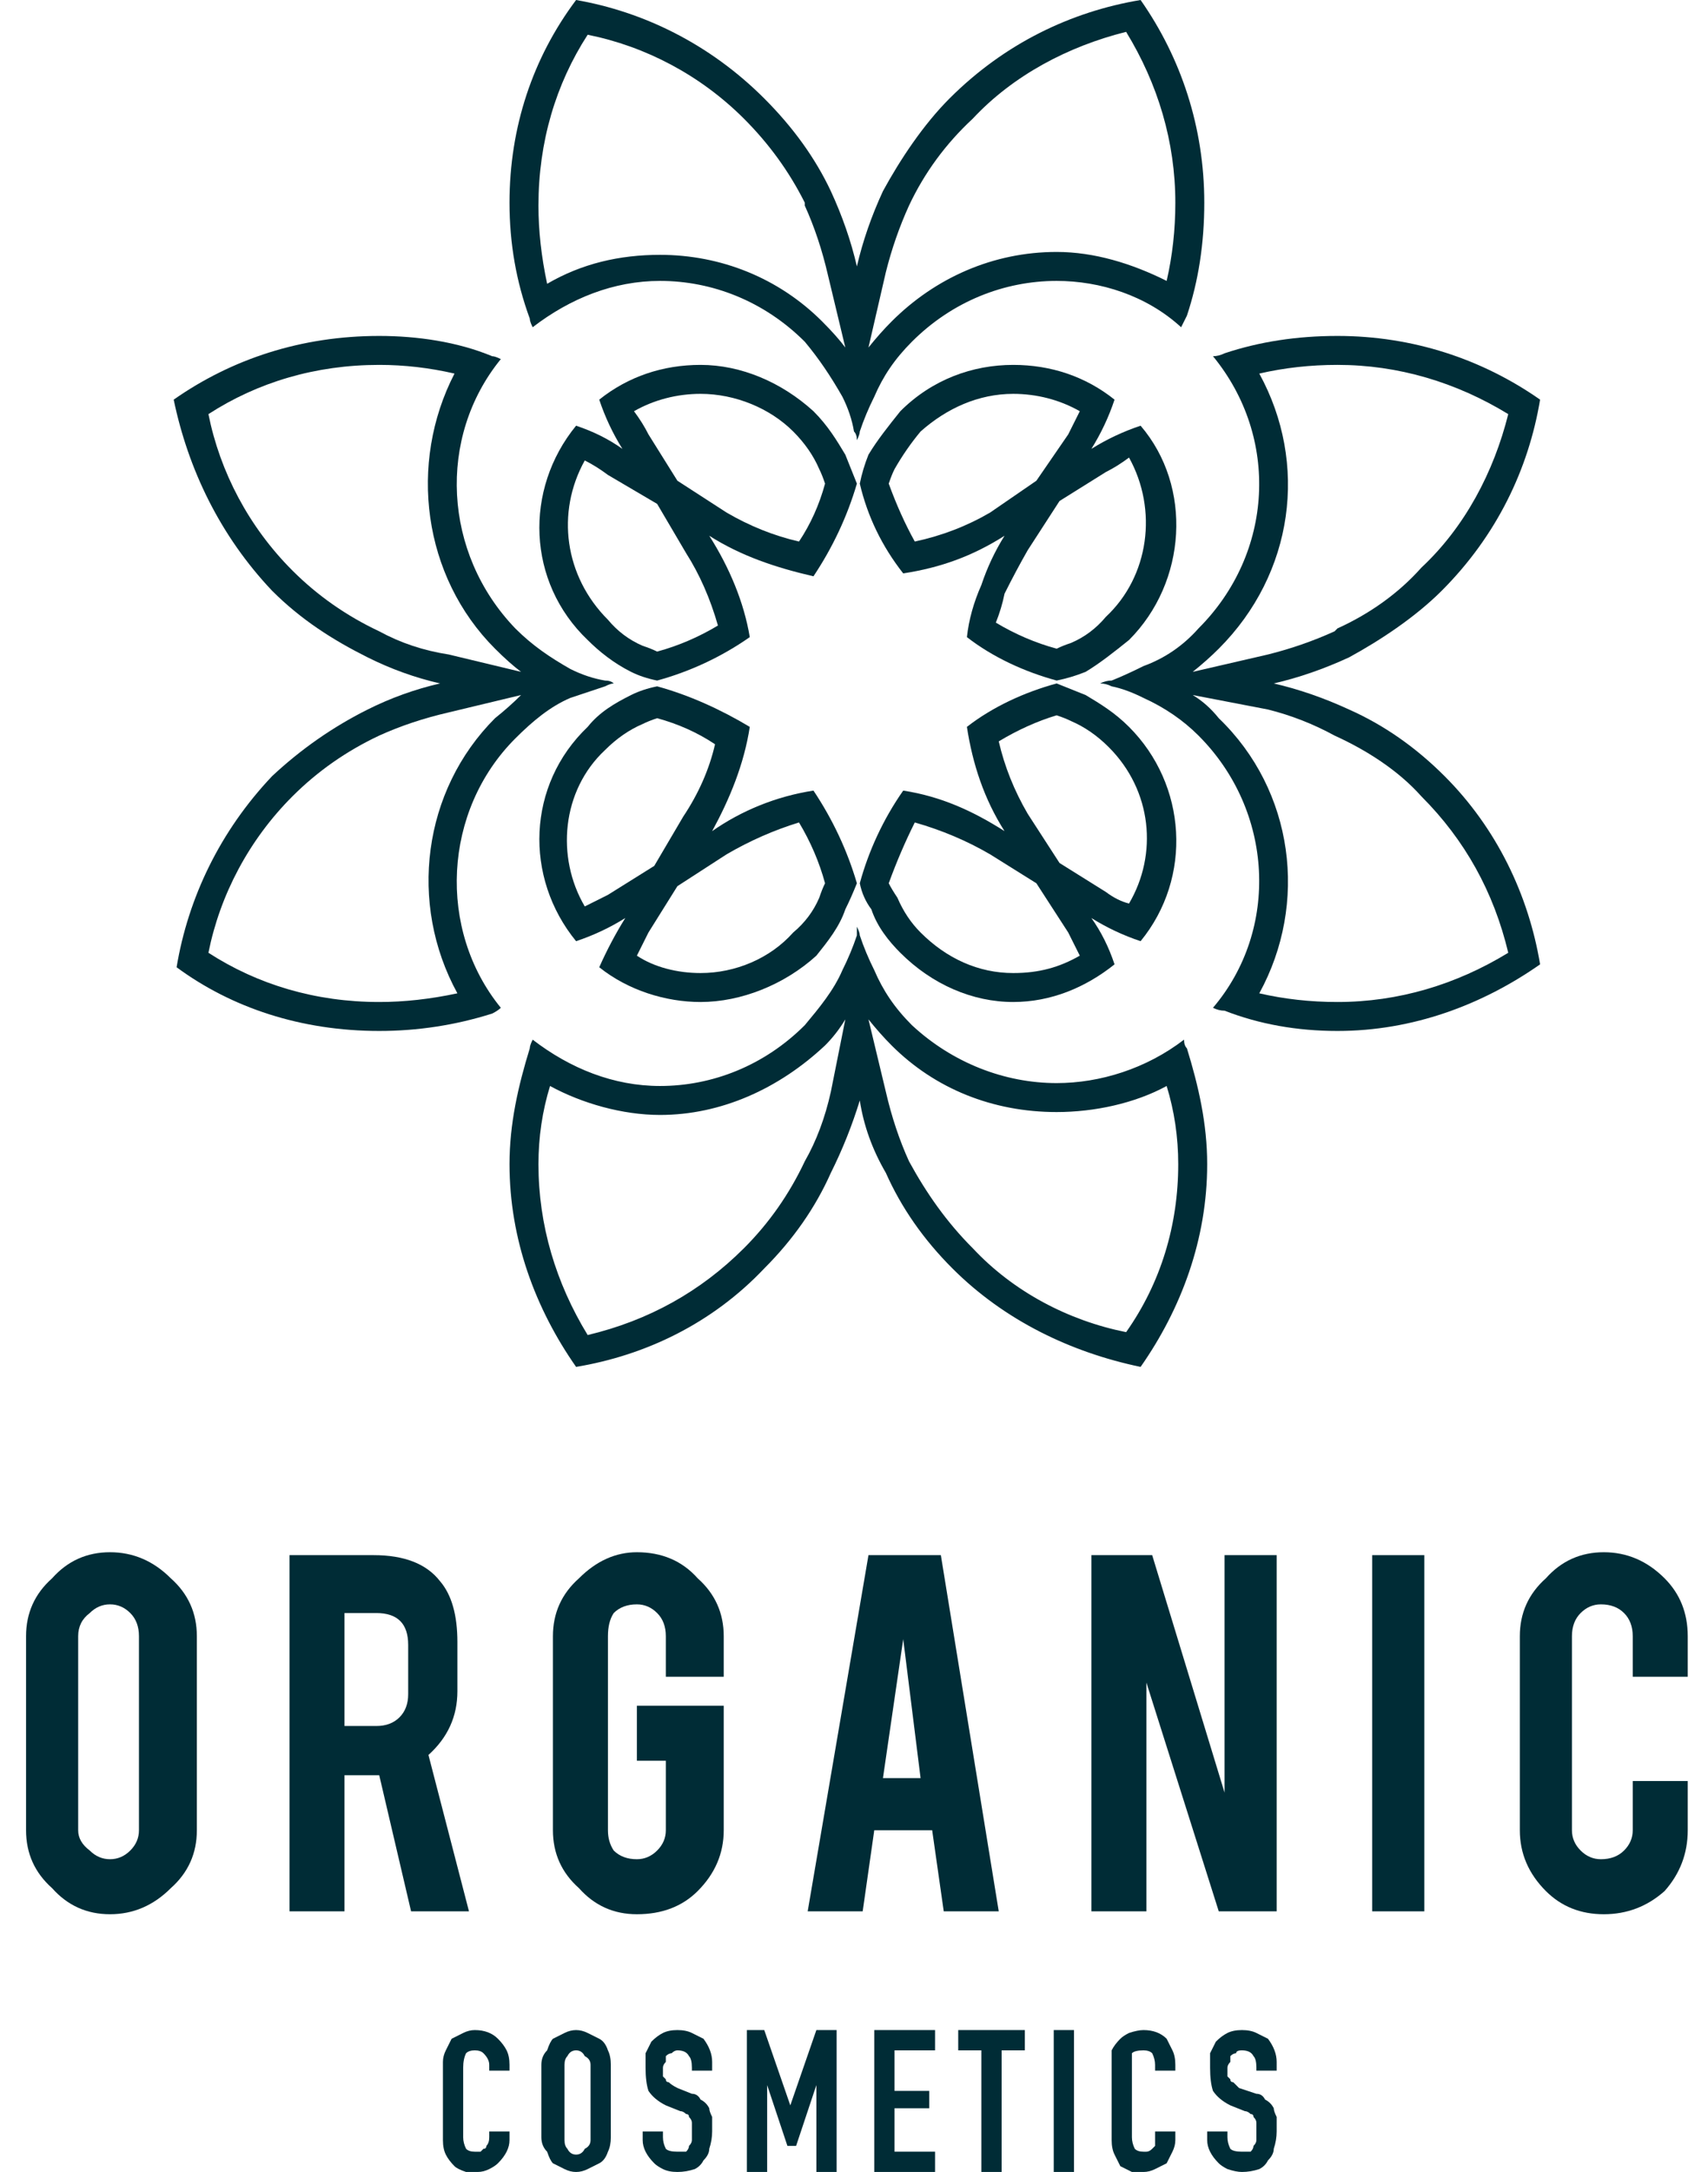
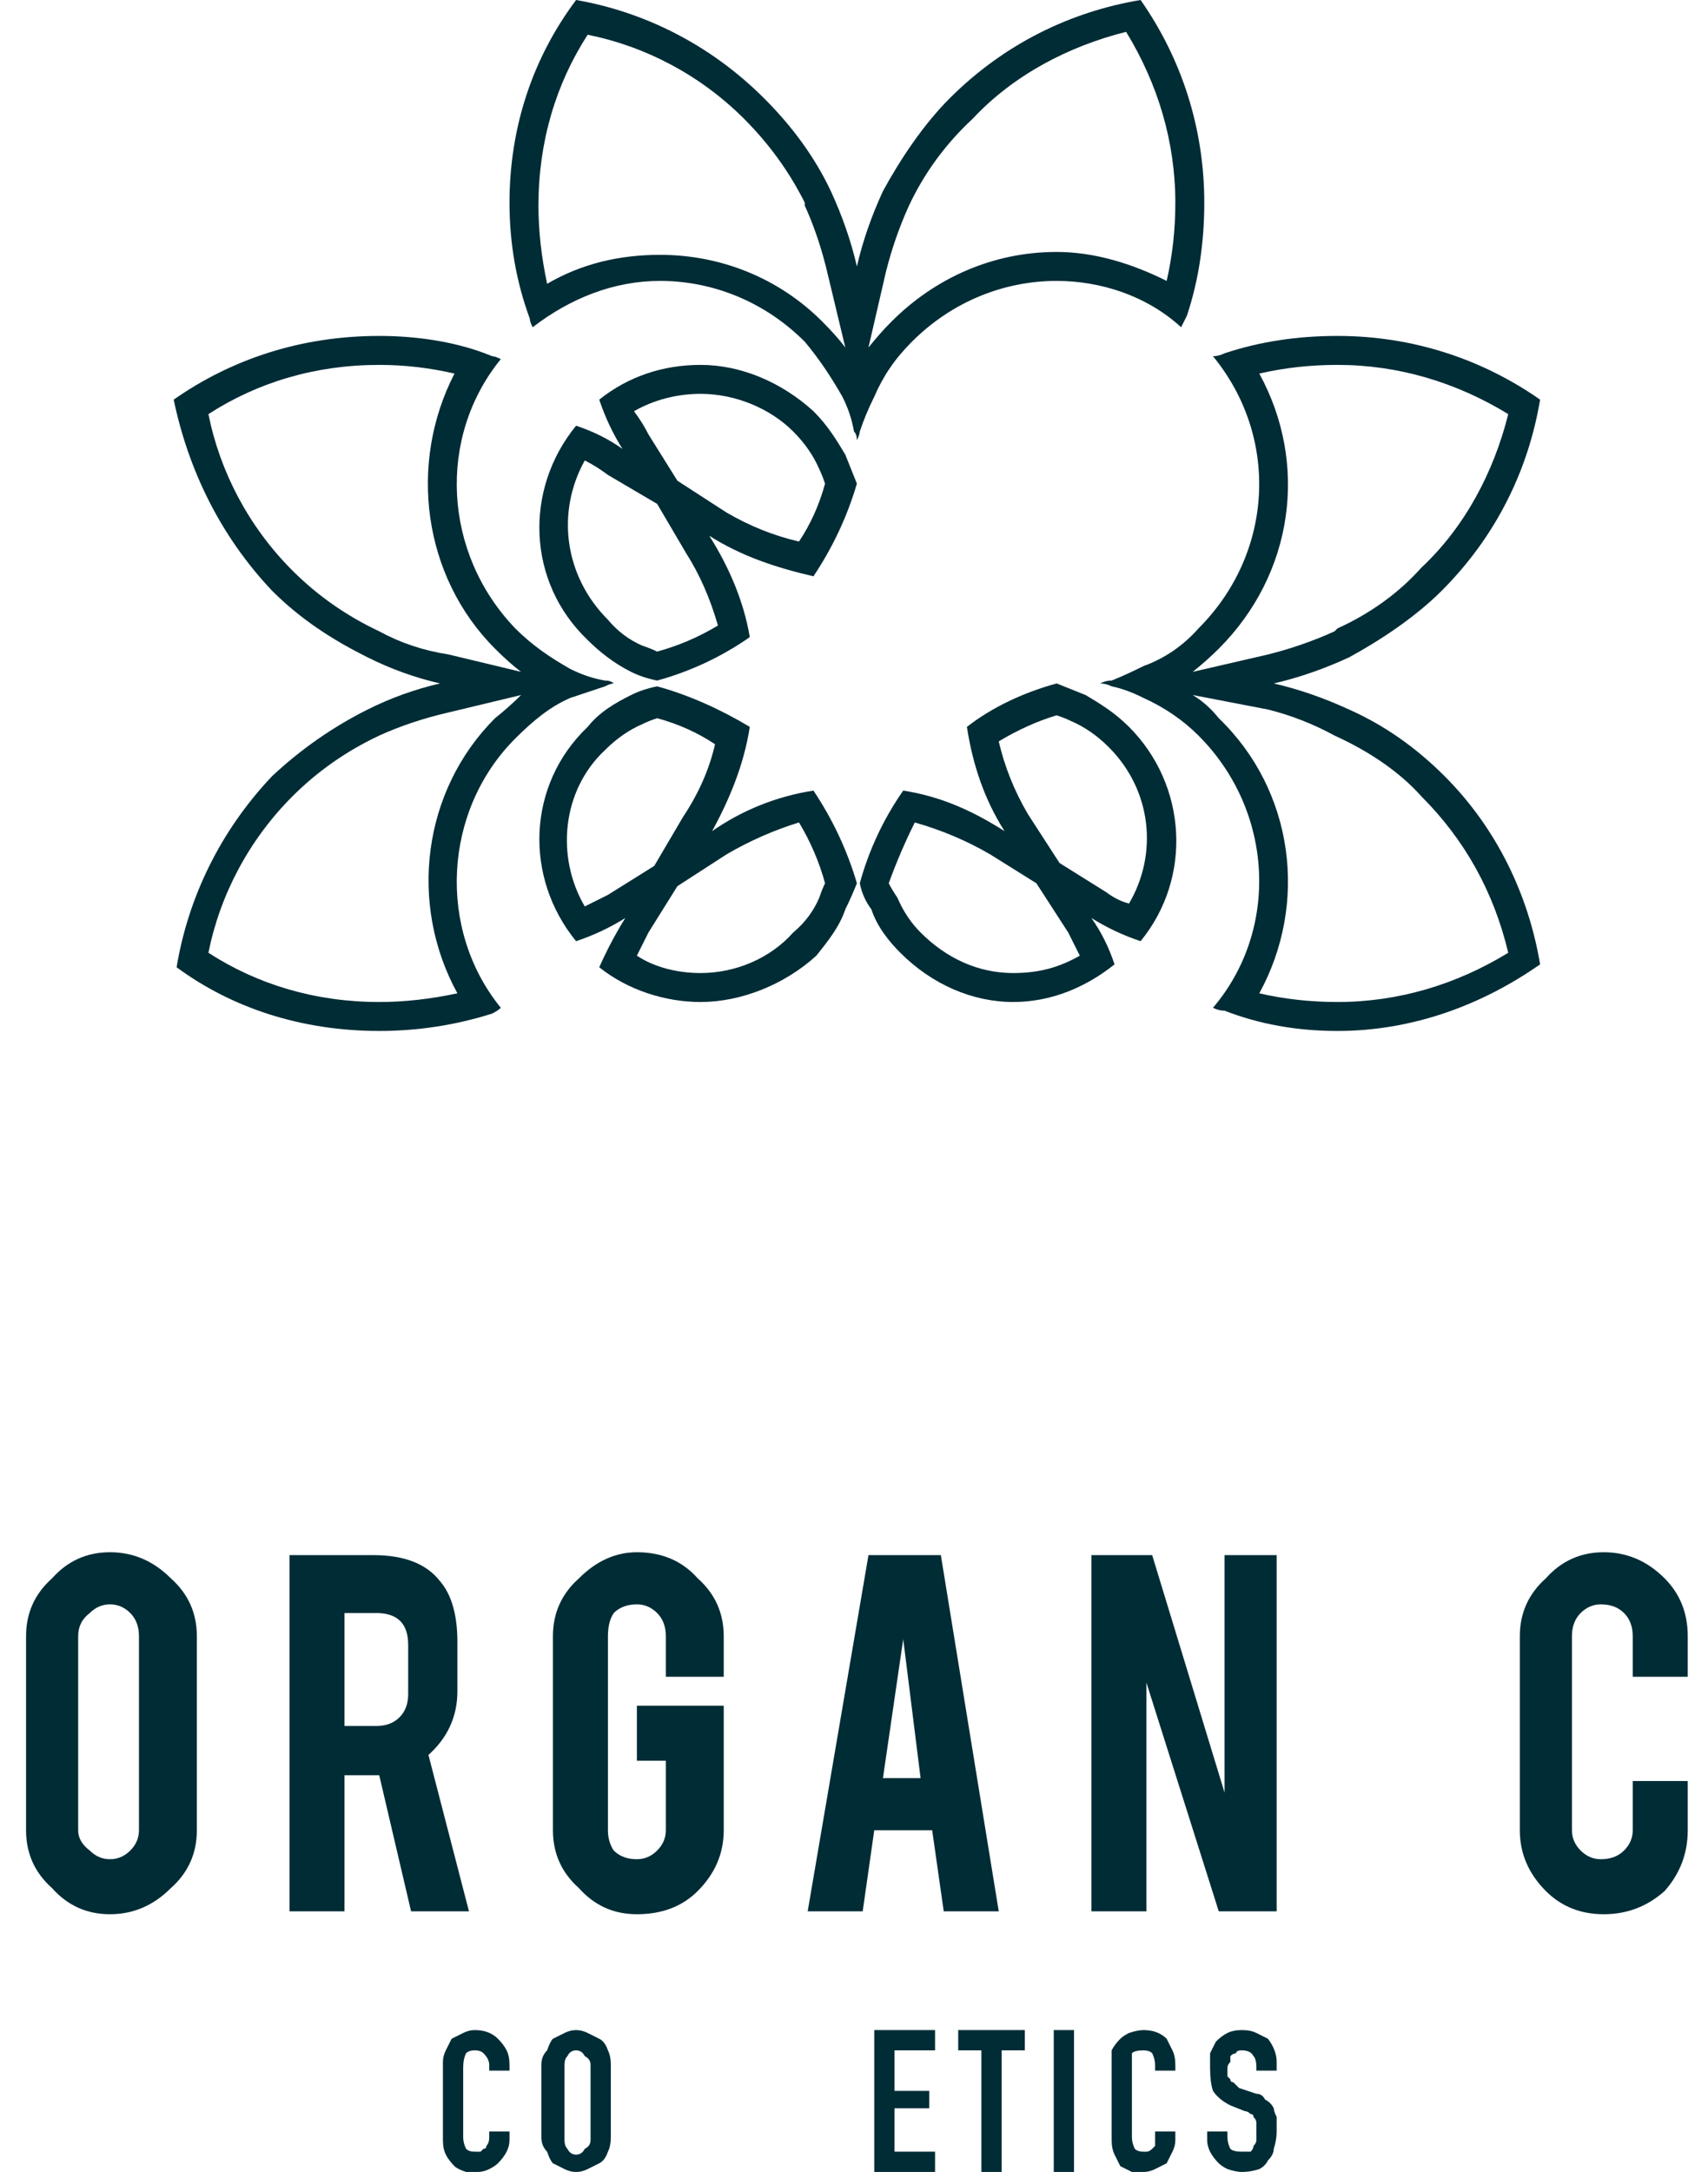
<svg xmlns="http://www.w3.org/2000/svg" version="1.2" viewBox="0 0 59 75" width="59" height="75">
  <title>logo</title>
  <style>
		.s0 { fill: #002c36 } 
	</style>
  <path fill-rule="evenodd" class="s0" d="m9.4 20.4c-1.8-1.9-2.9-4.2-3.4-6.6 2-1.4 4.4-2.2 7.1-2.2 1.3 0 2.7 0.2 3.9 0.7q0.1 0 0.3 0.1c-2.2 2.7-2 6.7 0.5 9.3 0.6 0.6 1.2 1 1.9 1.4q0.6 0.3 1.2 0.4 0.2 0 0.3 0.1-0.1 0-0.3 0.1-0.6 0.2-1.2 0.4c-0.7 0.3-1.3 0.8-1.9 1.4-2.5 2.5-2.7 6.6-0.5 9.3q-0.1 0.1-0.3 0.2-1.9 0.6-3.9 0.6c-2.7 0-5.1-0.8-7-2.2 0.4-2.4 1.5-4.7 3.3-6.6q1.5-1.4 3.3-2.3 1.2-0.6 2.5-0.9-1.3-0.3-2.5-0.9c-1.2-0.6-2.3-1.3-3.3-2.3zm8.6 3.6l-2.5 0.6q-1.3 0.3-2.4 0.8-1.7 0.8-3 2.1c-1.5 1.5-2.5 3.4-2.9 5.4 1.7 1.1 3.7 1.7 5.9 1.7q1.3 0 2.7-0.3c-1.7-3.1-1.2-7 1.3-9.5q0.5-0.4 0.9-0.8zm-10.8-9.7c0.4 2 1.4 3.9 2.9 5.4q1.3 1.3 3 2.1 1.1 0.6 2.4 0.8l2.5 0.6q-0.4-0.3-0.9-0.8c-2.5-2.5-3-6.4-1.4-9.5q-1.3-0.3-2.6-0.3c-2.2 0-4.2 0.6-5.9 1.7z" />
  <path fill-rule="evenodd" class="s0" d="m41.9 12.3q0.2 0 0.4-0.1c1.2-0.4 2.5-0.6 3.9-0.6 2.6 0 5 0.8 7 2.2-0.4 2.4-1.5 4.7-3.4 6.6-0.9 0.9-2.1 1.7-3.2 2.3q-1.3 0.6-2.6 0.9 1.3 0.3 2.6 0.9 1.8 0.8 3.3 2.3c1.8 1.8 2.9 4.1 3.3 6.5-2 1.4-4.4 2.3-7 2.3q-2.1 0-3.9-0.7-0.2 0-0.4-0.1c2.3-2.7 2.1-6.8-0.5-9.4q-0.8-0.8-1.9-1.3-0.6-0.3-1.1-0.4-0.2-0.1-0.4-0.1 0.2-0.1 0.4-0.1 0.5-0.2 1.1-0.5 1.1-0.4 1.9-1.3c2.6-2.6 2.8-6.6 0.5-9.4zm1.9 12.2l-2.6-0.5q0.5 0.3 0.9 0.8c2.6 2.5 3.1 6.4 1.4 9.5q1.3 0.3 2.7 0.3c2.1 0 4.1-0.6 5.9-1.7-0.5-2.1-1.5-3.9-3-5.4-0.8-0.9-1.9-1.6-3-2.1q-1.1-0.6-2.3-0.9zm-0.3-11.6c1.7 3.1 1.2 6.9-1.4 9.5q-0.4 0.4-0.9 0.8l2.6-0.6q1.2-0.3 2.3-0.8l0.1-0.1c1.1-0.5 2.1-1.2 2.9-2.1 1.5-1.4 2.5-3.3 3-5.3-1.8-1.1-3.8-1.7-5.9-1.7q-1.4 0-2.7 0.3z" />
-   <path fill-rule="evenodd" class="s0" d="m18.4 35.9c1.3 1 2.8 1.6 4.4 1.6 1.8 0 3.6-0.7 5-2.1 0.5-0.6 1-1.2 1.3-1.9q0.3-0.6 0.5-1.2 0-0.1 0-0.3 0.1 0.2 0.1 0.3 0.2 0.6 0.5 1.2c0.3 0.7 0.7 1.3 1.3 1.9 1.4 1.3 3.2 2 5 2 1.5 0 3.1-0.5 4.4-1.5q0 0.2 0.1 0.3c0.4 1.3 0.7 2.6 0.7 4 0 2.6-0.9 5-2.3 7-2.4-0.5-4.7-1.6-6.5-3.4q-1.5-1.5-2.3-3.3-0.7-1.2-0.9-2.5-0.4 1.3-1 2.5-0.8 1.8-2.3 3.3c-1.8 1.9-4.1 3-6.5 3.4-1.4-2-2.3-4.4-2.3-7 0-1.4 0.3-2.7 0.7-4q0-0.1 0.1-0.3zm11.6-0.7l0.6 2.5q0.3 1.3 0.8 2.4c0.6 1.1 1.3 2.1 2.2 3 1.4 1.5 3.3 2.5 5.3 2.9 1.2-1.7 1.8-3.7 1.8-5.8q0-1.4-0.4-2.7c-1.1 0.6-2.5 0.9-3.8 0.9-2.2 0-4.2-0.8-5.7-2.3q-0.4-0.4-0.8-0.9zm-11.4 5c0 2.1 0.6 4.1 1.7 5.9 2.1-0.5 3.9-1.5 5.4-3q1.3-1.3 2.1-3c0.4-0.7 0.7-1.5 0.9-2.4l0.5-2.5q-0.3 0.5-0.7 0.9c-1.6 1.5-3.6 2.4-5.7 2.4-1.3 0-2.7-0.4-3.8-1q-0.4 1.3-0.4 2.7z" />
  <path fill-rule="evenodd" class="s0" d="m18.3 11q-0.7-1.9-0.7-4c0-2.6 0.8-5 2.3-7 2.3 0.4 4.6 1.5 6.5 3.4q1.5 1.5 2.3 3.2 0.6 1.3 0.9 2.6 0.3-1.3 0.9-2.6c0.6-1.1 1.4-2.3 2.3-3.2 1.9-1.9 4.2-3 6.6-3.4 1.4 2 2.2 4.4 2.2 7 0 1.4-0.2 2.7-0.6 3.9q-0.1 0.2-0.2 0.4c-1.2-1.1-2.8-1.6-4.3-1.6-1.8 0-3.6 0.7-5 2.1-0.6 0.6-1 1.2-1.3 1.9q-0.3 0.6-0.5 1.2 0 0.1-0.1 0.3 0-0.2-0.1-0.3-0.1-0.6-0.4-1.2c-0.4-0.7-0.8-1.3-1.3-1.9-1.4-1.4-3.2-2.1-5-2.1-1.6 0-3.1 0.6-4.4 1.6q-0.1-0.2-0.1-0.3zm11.7 1q0.4-0.5 0.8-0.9c1.5-1.5 3.5-2.4 5.7-2.4 1.3 0 2.6 0.4 3.8 1q0.3-1.3 0.3-2.7c0-2.1-0.6-4.1-1.7-5.9-2 0.5-3.9 1.5-5.3 3q-1.4 1.3-2.2 3-0.5 1.1-0.8 2.3zm-11.4-4.9q0 1.3 0.3 2.7c1.2-0.7 2.5-1 3.9-1 2.1 0 4.1 0.8 5.6 2.3q0.5 0.5 0.8 0.9l-0.6-2.5q-0.3-1.3-0.8-2.4v-0.1q-0.8-1.6-2.1-2.9c-1.5-1.5-3.4-2.5-5.4-2.9-1.1 1.7-1.7 3.7-1.7 5.9z" />
  <path fill-rule="evenodd" class="s0" d="m20.3 25.1c0.4-0.5 0.9-0.8 1.5-1.1q0.4-0.2 0.9-0.3c1.1 0.3 2.2 0.8 3.2 1.4-0.2 1.3-0.7 2.5-1.3 3.6 1-0.7 2.2-1.2 3.5-1.4q1 1.5 1.5 3.2-0.2 0.5-0.4 0.9c-0.2 0.6-0.6 1.1-1 1.6-1.1 1-2.6 1.6-4 1.6-1.2 0-2.5-0.4-3.5-1.2q0.4-0.9 0.9-1.7-0.8 0.5-1.7 0.8c-1.8-2.2-1.7-5.4 0.4-7.4zm3.1 5.5l-1 1.6q-0.2 0.4-0.4 0.8c0.6 0.4 1.4 0.6 2.2 0.6 1.2 0 2.4-0.5 3.2-1.4q0.6-0.5 0.9-1.2 0.1-0.3 0.2-0.5-0.3-1.1-0.9-2.1-1.3 0.4-2.5 1.1zm-2.5-4.7c-1.5 1.4-1.7 3.7-0.7 5.4q0.4-0.2 0.8-0.4l1.6-1 1-1.7q0.8-1.2 1.1-2.5-0.9-0.6-2-0.9-0.3 0.1-0.5 0.2-0.7 0.3-1.3 0.9z" />
-   <path fill-rule="evenodd" class="s0" d="m38.5 13.8q-0.3 0.9-0.8 1.7 0.8-0.5 1.7-0.8c1.8 2.1 1.6 5.4-0.4 7.4-0.5 0.4-1 0.8-1.5 1.1q-0.5 0.2-1 0.3c-1.1-0.3-2.2-0.8-3.1-1.5q0.1-0.9 0.5-1.8 0.3-0.9 0.8-1.7c-1.1 0.7-2.2 1.1-3.5 1.3q-1.1-1.4-1.5-3.1 0.1-0.5 0.3-1c0.3-0.5 0.7-1 1.1-1.5 1.1-1.1 2.5-1.6 3.9-1.6 1.3 0 2.5 0.4 3.5 1.2zm-2.7 2.8l1.1-1.6q0.2-0.4 0.4-0.8c-0.7-0.4-1.5-0.6-2.3-0.6-1.2 0-2.3 0.5-3.2 1.3q-0.5 0.6-0.9 1.3-0.1 0.2-0.2 0.5 0.4 1.1 0.9 2 1.4-0.3 2.6-1zm0.8 0.7l-1.1 1.7q-0.4 0.7-0.8 1.5-0.1 0.5-0.3 1 1 0.6 2.1 0.9 0.2-0.1 0.5-0.2 0.7-0.3 1.2-0.9c1.5-1.4 1.8-3.7 0.8-5.5q-0.4 0.3-0.8 0.5z" />
  <path fill-rule="evenodd" class="s0" d="m39.4 32.5q-0.9-0.3-1.7-0.8 0.5 0.7 0.8 1.6c-1 0.8-2.2 1.3-3.5 1.3-1.4 0-2.8-0.6-3.9-1.7-0.4-0.4-0.8-0.9-1-1.5q-0.3-0.4-0.4-0.9c0.3-1.1 0.8-2.2 1.5-3.2 1.3 0.2 2.4 0.7 3.5 1.4-0.7-1.1-1.1-2.3-1.3-3.6 0.9-0.7 2-1.2 3.1-1.5q0.5 0.2 1 0.4c0.5 0.3 1 0.6 1.5 1.1 2 2 2.2 5.2 0.4 7.4zm-2.1 0.5q-0.2-0.4-0.4-0.8l-1.1-1.7-1.6-1q-1.2-0.7-2.6-1.1-0.5 1-0.9 2.1 0.1 0.2 0.3 0.5 0.3 0.7 0.8 1.2c0.9 0.9 2 1.4 3.2 1.4 0.9 0 1.6-0.2 2.3-0.6zm1.7-1.8c1-1.7 0.8-3.9-0.7-5.4q-0.6-0.6-1.3-0.9-0.2-0.1-0.5-0.2-1 0.3-2 0.9 0.3 1.3 1 2.5l1.1 1.7 1.6 1q0.4 0.3 0.8 0.4z" />
  <path fill-rule="evenodd" class="s0" d="m19.9 14.7q0.9 0.3 1.6 0.8-0.5-0.8-0.8-1.7c1-0.8 2.2-1.2 3.5-1.2 1.4 0 2.8 0.6 3.9 1.6 0.5 0.5 0.8 1 1.1 1.5q0.2 0.5 0.4 1-0.5 1.7-1.5 3.2c-1.3-0.3-2.5-0.7-3.6-1.4 0.7 1.1 1.2 2.3 1.4 3.5-1 0.7-2.1 1.2-3.2 1.5q-0.5-0.1-0.9-0.3c-0.6-0.3-1.1-0.7-1.5-1.1-2.1-2-2.2-5.2-0.4-7.4zm2-0.5q0.3 0.4 0.5 0.8l1 1.6 1.7 1.1q1.2 0.7 2.5 1 0.6-0.9 0.9-2-0.1-0.3-0.2-0.5-0.3-0.7-0.9-1.3c-0.8-0.8-2-1.3-3.2-1.3-0.8 0-1.6 0.2-2.3 0.6zm-1.7 1.7c-1 1.8-0.7 4 0.8 5.5q0.5 0.6 1.2 0.9 0.3 0.1 0.5 0.2 1.1-0.3 2.1-0.9-0.4-1.4-1.1-2.5l-1-1.7-1.7-1q-0.4-0.3-0.8-0.5z" />
  <path fill-rule="evenodd" class="s0" d="m5.9 54.5q0.9 0.8 0.9 2v6.7q0 1.2-0.9 2-0.9 0.9-2.1 0.9-1.2 0-2-0.9-0.9-0.8-0.9-2v-6.7q0-1.2 0.9-2 0.8-0.9 2-0.9 1.2 0 2.1 0.9zm-1.1 2q0-0.5-0.3-0.8-0.3-0.3-0.7-0.3-0.4 0-0.7 0.3-0.4 0.3-0.4 0.8v6.7q0 0.4 0.4 0.7 0.3 0.3 0.7 0.3 0.4 0 0.7-0.3 0.3-0.3 0.3-0.7z" />
  <path fill-rule="evenodd" class="s0" d="m16.2 66h-2l-1.1-4.7h-1.2v4.7h-1.9v-12.3h2.9q1.6 0 2.3 0.9 0.6 0.7 0.6 2.1v1.7q0 1.3-1 2.2zm-2.1-9.2q0-1.1-1.1-1.1h-1.1v3.9h1.1q0.5 0 0.8-0.3 0.3-0.3 0.3-0.8z" />
  <path class="s0" d="m22 53.6q-1.1 0-2 0.9-0.9 0.8-0.9 2v6.7q0 1.2 0.9 2 0.8 0.9 2 0.9 1.3 0 2.1-0.8 0.9-0.9 0.9-2.1v-4.3h-3v1.9h1v2.4q0 0.4-0.3 0.7-0.3 0.3-0.7 0.3-0.5 0-0.8-0.3-0.2-0.3-0.2-0.7v-6.7q0-0.5 0.2-0.8 0.3-0.3 0.8-0.3 0.4 0 0.7 0.3 0.3 0.3 0.3 0.8v1.4h2v-1.4q0-1.2-0.9-2-0.8-0.9-2.1-0.9z" />
  <path fill-rule="evenodd" class="s0" d="m34.5 66h-1.9l-0.4-2.8h-2l-0.4 2.8h-1.9l2.1-12.3h2.5zm-2.7-4.6l-0.6-4.8-0.7 4.8z" />
  <path class="s0" d="m44.1 53.7h-1.8v8.2l-2.5-8.2h-2.1v12.3h1.9v-7.9l2.5 7.9h2z" />
-   <path class="s0" d="m47.4 66h1.8v-12.3h-1.8z" />
  <path class="s0" d="m58.3 57.9v-1.4q0-1.2-0.8-2-0.9-0.9-2.1-0.9-1.2 0-2 0.9-0.9 0.8-0.9 2v6.7q0 1.2 0.9 2.1 0.8 0.8 2 0.8 1.2 0 2.1-0.8 0.8-0.9 0.8-2.1v-1.7h-1.9v1.7q0 0.4-0.3 0.7-0.3 0.3-0.8 0.3-0.4 0-0.7-0.3-0.3-0.3-0.3-0.7v-6.7q0-0.5 0.3-0.8 0.3-0.3 0.7-0.3 0.5 0 0.8 0.3 0.3 0.3 0.3 0.8v1.4z" />
  <path class="s0" d="m17.6 73.6v0.3q0 0.2-0.1 0.4-0.1 0.2-0.3 0.4-0.1 0.1-0.3 0.2-0.2 0.1-0.4 0.1-0.3 0-0.4 0-0.3-0.1-0.4-0.2-0.2-0.2-0.3-0.4-0.1-0.2-0.1-0.5v-2.7q0-0.2 0.1-0.4 0.1-0.2 0.2-0.4 0.2-0.1 0.4-0.2 0.2-0.1 0.4-0.1 0.5 0 0.8 0.3 0.2 0.2 0.3 0.4 0.1 0.2 0.1 0.5v0.2h-0.7v-0.2q0-0.2-0.2-0.4-0.1-0.1-0.3-0.1-0.2 0-0.3 0.1-0.1 0.2-0.1 0.5v2.4q0 0.2 0.1 0.4 0.1 0.1 0.3 0.1 0.1 0 0.2 0 0 0 0.1-0.1 0.1 0 0.1-0.1 0.1-0.1 0.1-0.3v-0.2z" />
  <path fill-rule="evenodd" class="s0" d="m18.7 71.3q0-0.3 0.2-0.5 0.1-0.3 0.2-0.4 0.2-0.1 0.4-0.2 0.2-0.1 0.4-0.1 0.2 0 0.4 0.1 0.2 0.1 0.4 0.2 0.2 0.1 0.3 0.4 0.1 0.2 0.1 0.5v2.5q0 0.3-0.1 0.5-0.1 0.3-0.3 0.4-0.2 0.1-0.4 0.2-0.2 0.1-0.4 0.1-0.2 0-0.4-0.1-0.2-0.1-0.4-0.2-0.1-0.1-0.2-0.4-0.2-0.2-0.2-0.5zm0.8 2.6q0 0.2 0.1 0.3 0.1 0.2 0.3 0.2 0.2 0 0.3-0.2 0.2-0.1 0.2-0.3v-2.6q0-0.2-0.2-0.3-0.1-0.2-0.3-0.2-0.2 0-0.3 0.2-0.1 0.1-0.1 0.3z" />
-   <path class="s0" d="m24.6 71.5h-0.7v-0.1q0-0.3-0.1-0.4-0.1-0.2-0.4-0.2-0.1 0-0.2 0.1-0.1 0-0.2 0.1 0 0.1 0 0.2-0.1 0.1-0.1 0.2 0 0.2 0 0.3 0.1 0.1 0.1 0.1 0 0.1 0.1 0.1 0.1 0.1 0.3 0.2l0.5 0.2q0.2 0 0.3 0.2 0.2 0.1 0.3 0.3 0 0.1 0.1 0.3 0 0.2 0 0.5 0 0.3-0.1 0.6 0 0.2-0.2 0.4-0.1 0.2-0.3 0.3-0.3 0.1-0.6 0.1-0.3 0-0.5-0.1-0.2-0.1-0.3-0.2-0.2-0.2-0.3-0.4-0.1-0.2-0.1-0.4v-0.3h0.7v0.2q0 0.2 0.1 0.4 0.1 0.1 0.4 0.1 0.2 0 0.3 0 0.1-0.1 0.1-0.2 0.1-0.1 0.1-0.2 0-0.1 0-0.3 0-0.2 0-0.3 0-0.1-0.1-0.2 0-0.1-0.1-0.1-0.1-0.1-0.2-0.1l-0.5-0.2q-0.4-0.2-0.6-0.5-0.1-0.3-0.1-0.8 0-0.2 0-0.5 0.1-0.2 0.2-0.4 0.2-0.2 0.4-0.3 0.2-0.1 0.5-0.1 0.3 0 0.5 0.1 0.2 0.1 0.4 0.2 0.3 0.4 0.3 0.8z" />
-   <path class="s0" d="m25.8 75v-4.9h0.6l0.9 2.6 0.9-2.6h0.7v4.9h-0.7v-3l-0.7 2.1h-0.3l-0.7-2.1v3z" />
  <path class="s0" d="m30.2 75v-4.9h2.1v0.7h-1.4v1.4h1.2v0.6h-1.2v1.5h1.4v0.7z" />
  <path class="s0" d="m33.9 75v-4.2h-0.8v-0.7h2.3v0.7h-0.8v4.2z" />
  <path class="s0" d="m36.4 75v-4.9h0.7v4.9z" />
  <path class="s0" d="m40.6 73.6v0.3q0 0.2-0.1 0.4-0.1 0.2-0.2 0.4-0.2 0.1-0.4 0.2-0.2 0.1-0.4 0.1-0.2 0-0.4 0-0.2-0.1-0.4-0.2-0.1-0.2-0.2-0.4-0.1-0.2-0.1-0.5v-2.7q0-0.2 0-0.4 0.1-0.2 0.3-0.4 0.1-0.1 0.3-0.2 0.3-0.1 0.5-0.1 0.5 0 0.8 0.3 0.1 0.2 0.2 0.4 0.1 0.2 0.1 0.5v0.2h-0.7v-0.2q0-0.2-0.1-0.4-0.1-0.1-0.3-0.1-0.3 0-0.4 0.1 0 0.2 0 0.5v2.4q0 0.2 0.1 0.4 0.1 0.1 0.3 0.1 0 0 0.1 0 0.1 0 0.2-0.1 0 0 0.1-0.1 0-0.1 0-0.3v-0.2z" />
  <path class="s0" d="m44.1 71.5h-0.7v-0.1q0-0.3-0.1-0.4-0.1-0.2-0.4-0.2-0.2 0-0.2 0.1-0.1 0-0.2 0.1 0 0.1 0 0.2-0.1 0.1-0.1 0.2 0 0.2 0 0.3 0.1 0.1 0.1 0.1 0 0.1 0.1 0.1 0.1 0.1 0.2 0.2l0.6 0.2q0.2 0 0.3 0.2 0.2 0.1 0.3 0.3 0 0.1 0.1 0.3 0 0.2 0 0.5 0 0.3-0.1 0.6 0 0.2-0.2 0.4-0.1 0.2-0.3 0.3-0.3 0.1-0.6 0.1-0.2 0-0.5-0.1-0.2-0.1-0.3-0.2-0.2-0.2-0.3-0.4-0.1-0.2-0.1-0.4v-0.3h0.7v0.2q0 0.2 0.1 0.4 0.1 0.1 0.4 0.1 0.2 0 0.3 0 0.1-0.1 0.1-0.2 0.1-0.1 0.1-0.2 0-0.1 0-0.3 0-0.2 0-0.3 0-0.1-0.1-0.2 0-0.1-0.1-0.1-0.1-0.1-0.2-0.1l-0.5-0.2q-0.4-0.2-0.6-0.5-0.1-0.3-0.1-0.8 0-0.2 0-0.5 0.1-0.2 0.2-0.4 0.2-0.2 0.4-0.3 0.2-0.1 0.5-0.1 0.3 0 0.5 0.1 0.2 0.1 0.4 0.2 0.3 0.4 0.3 0.8z" />
</svg>